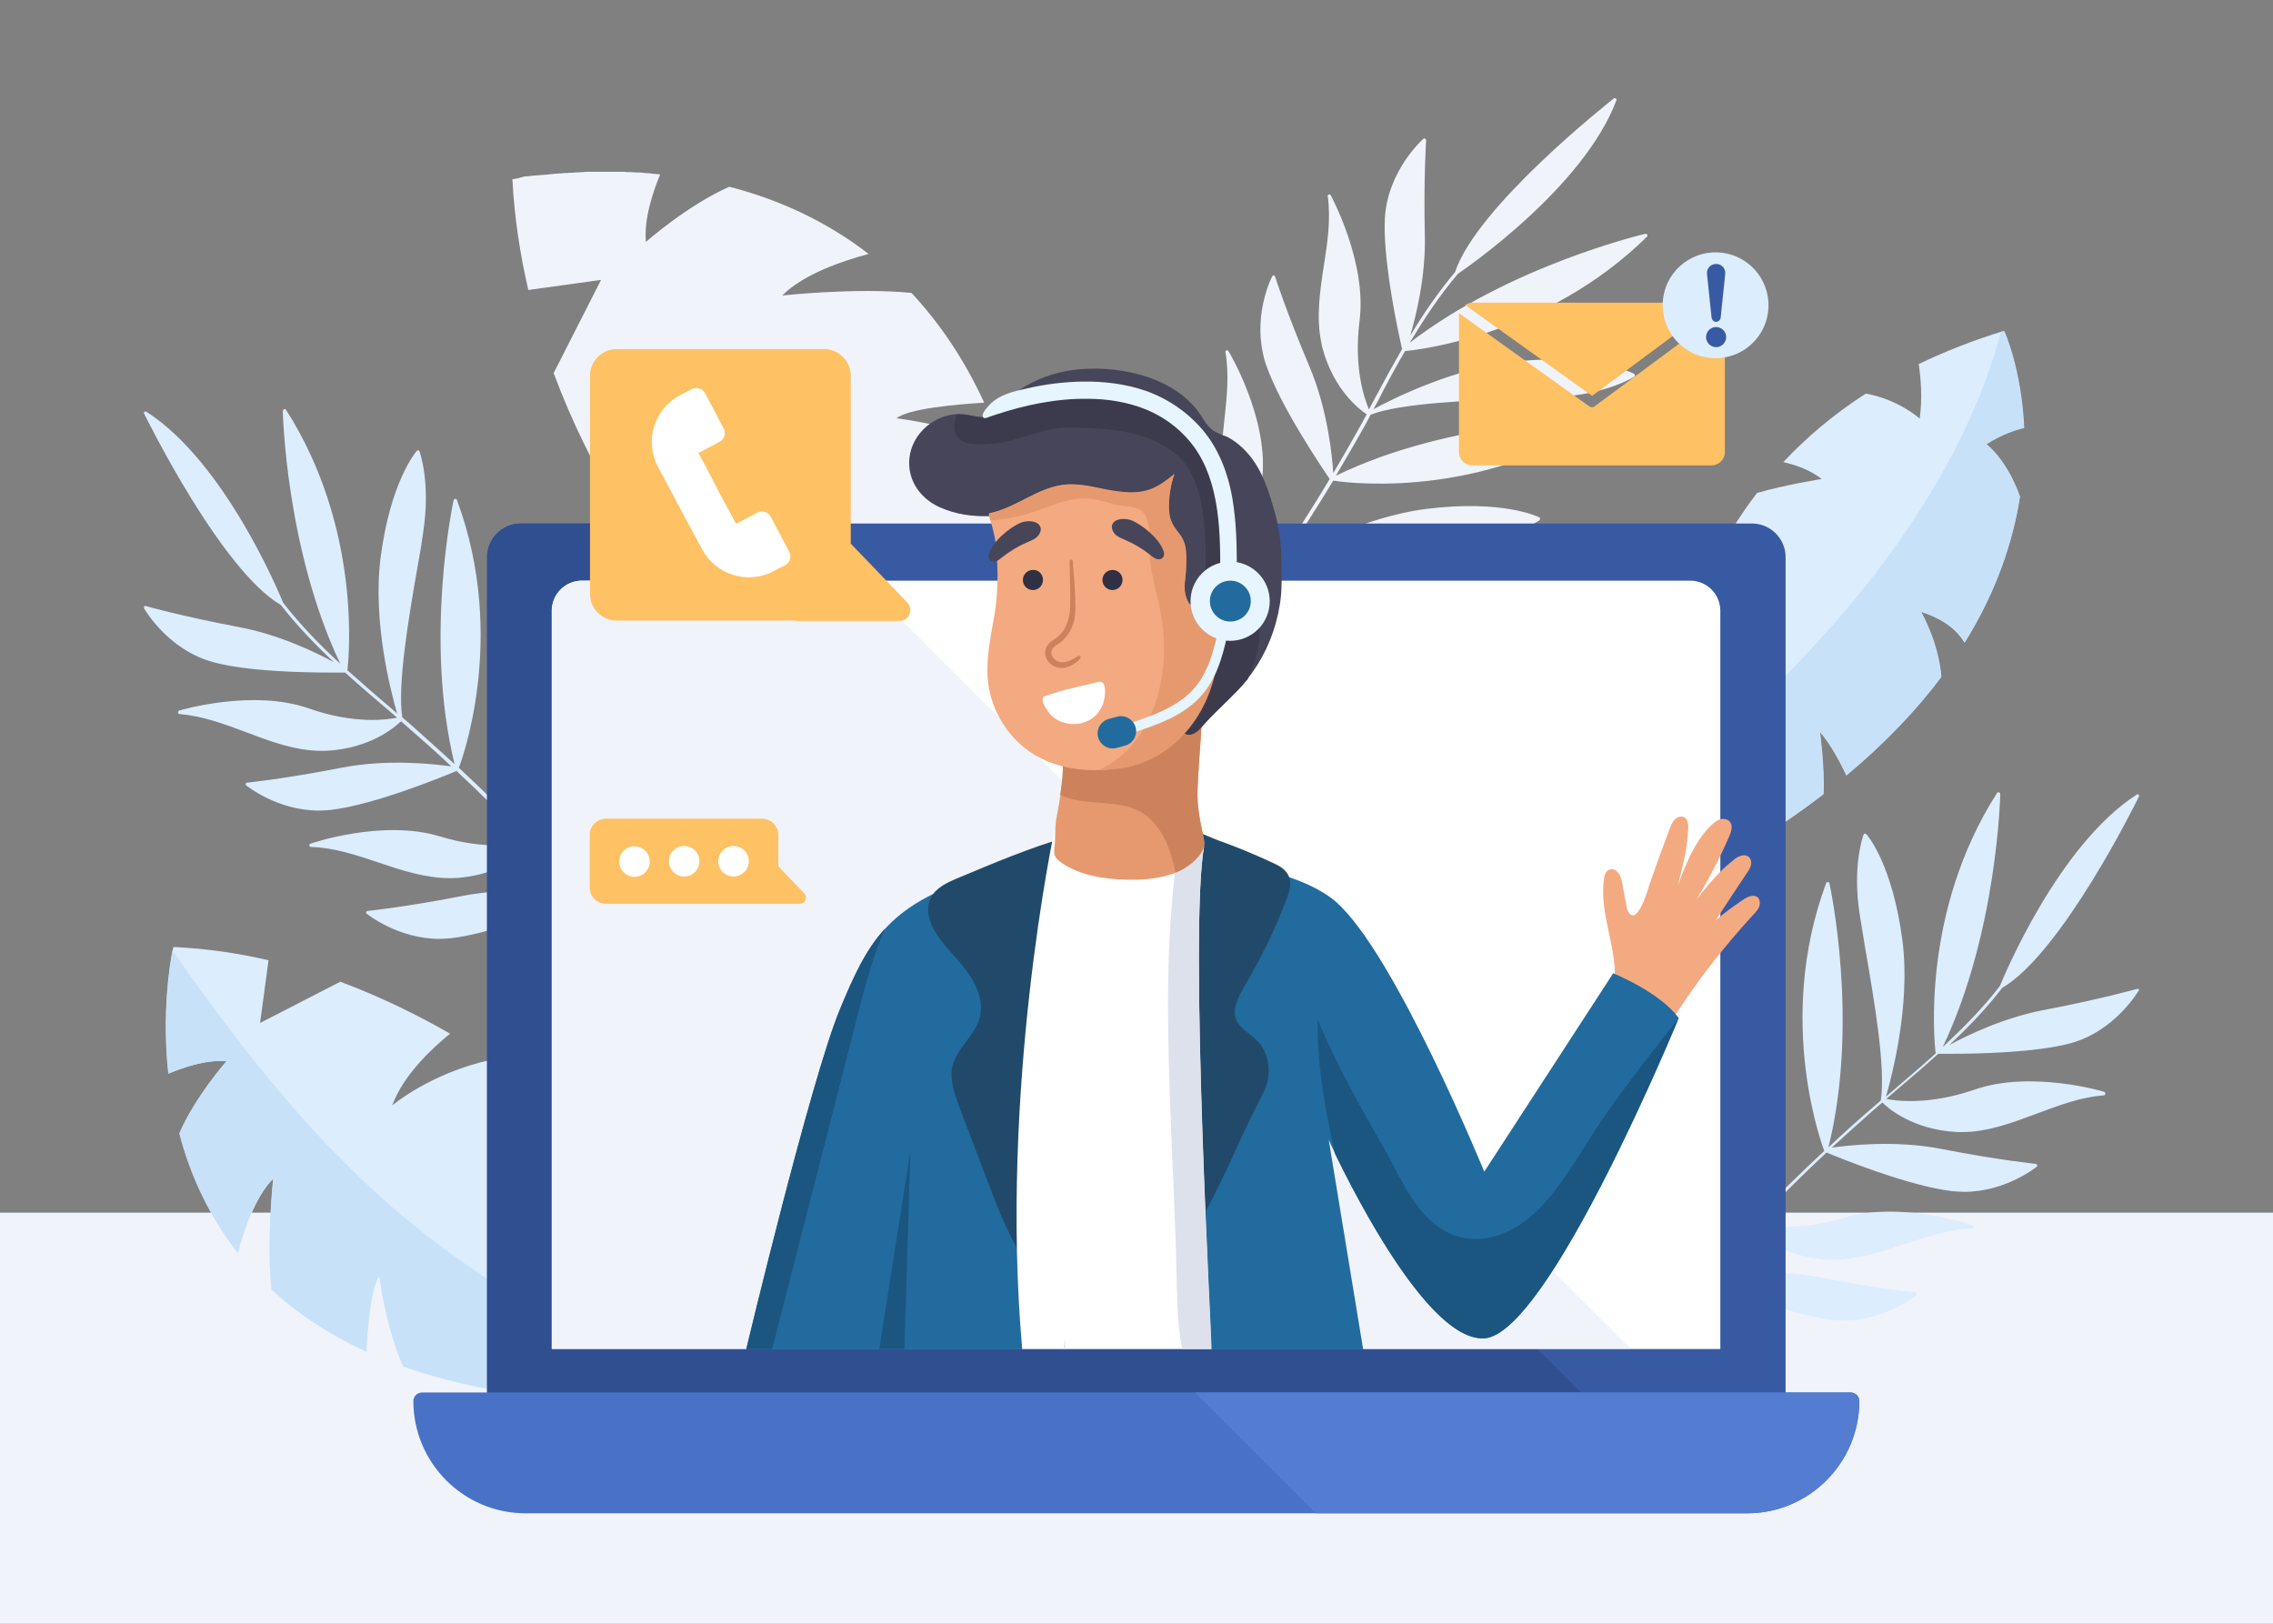
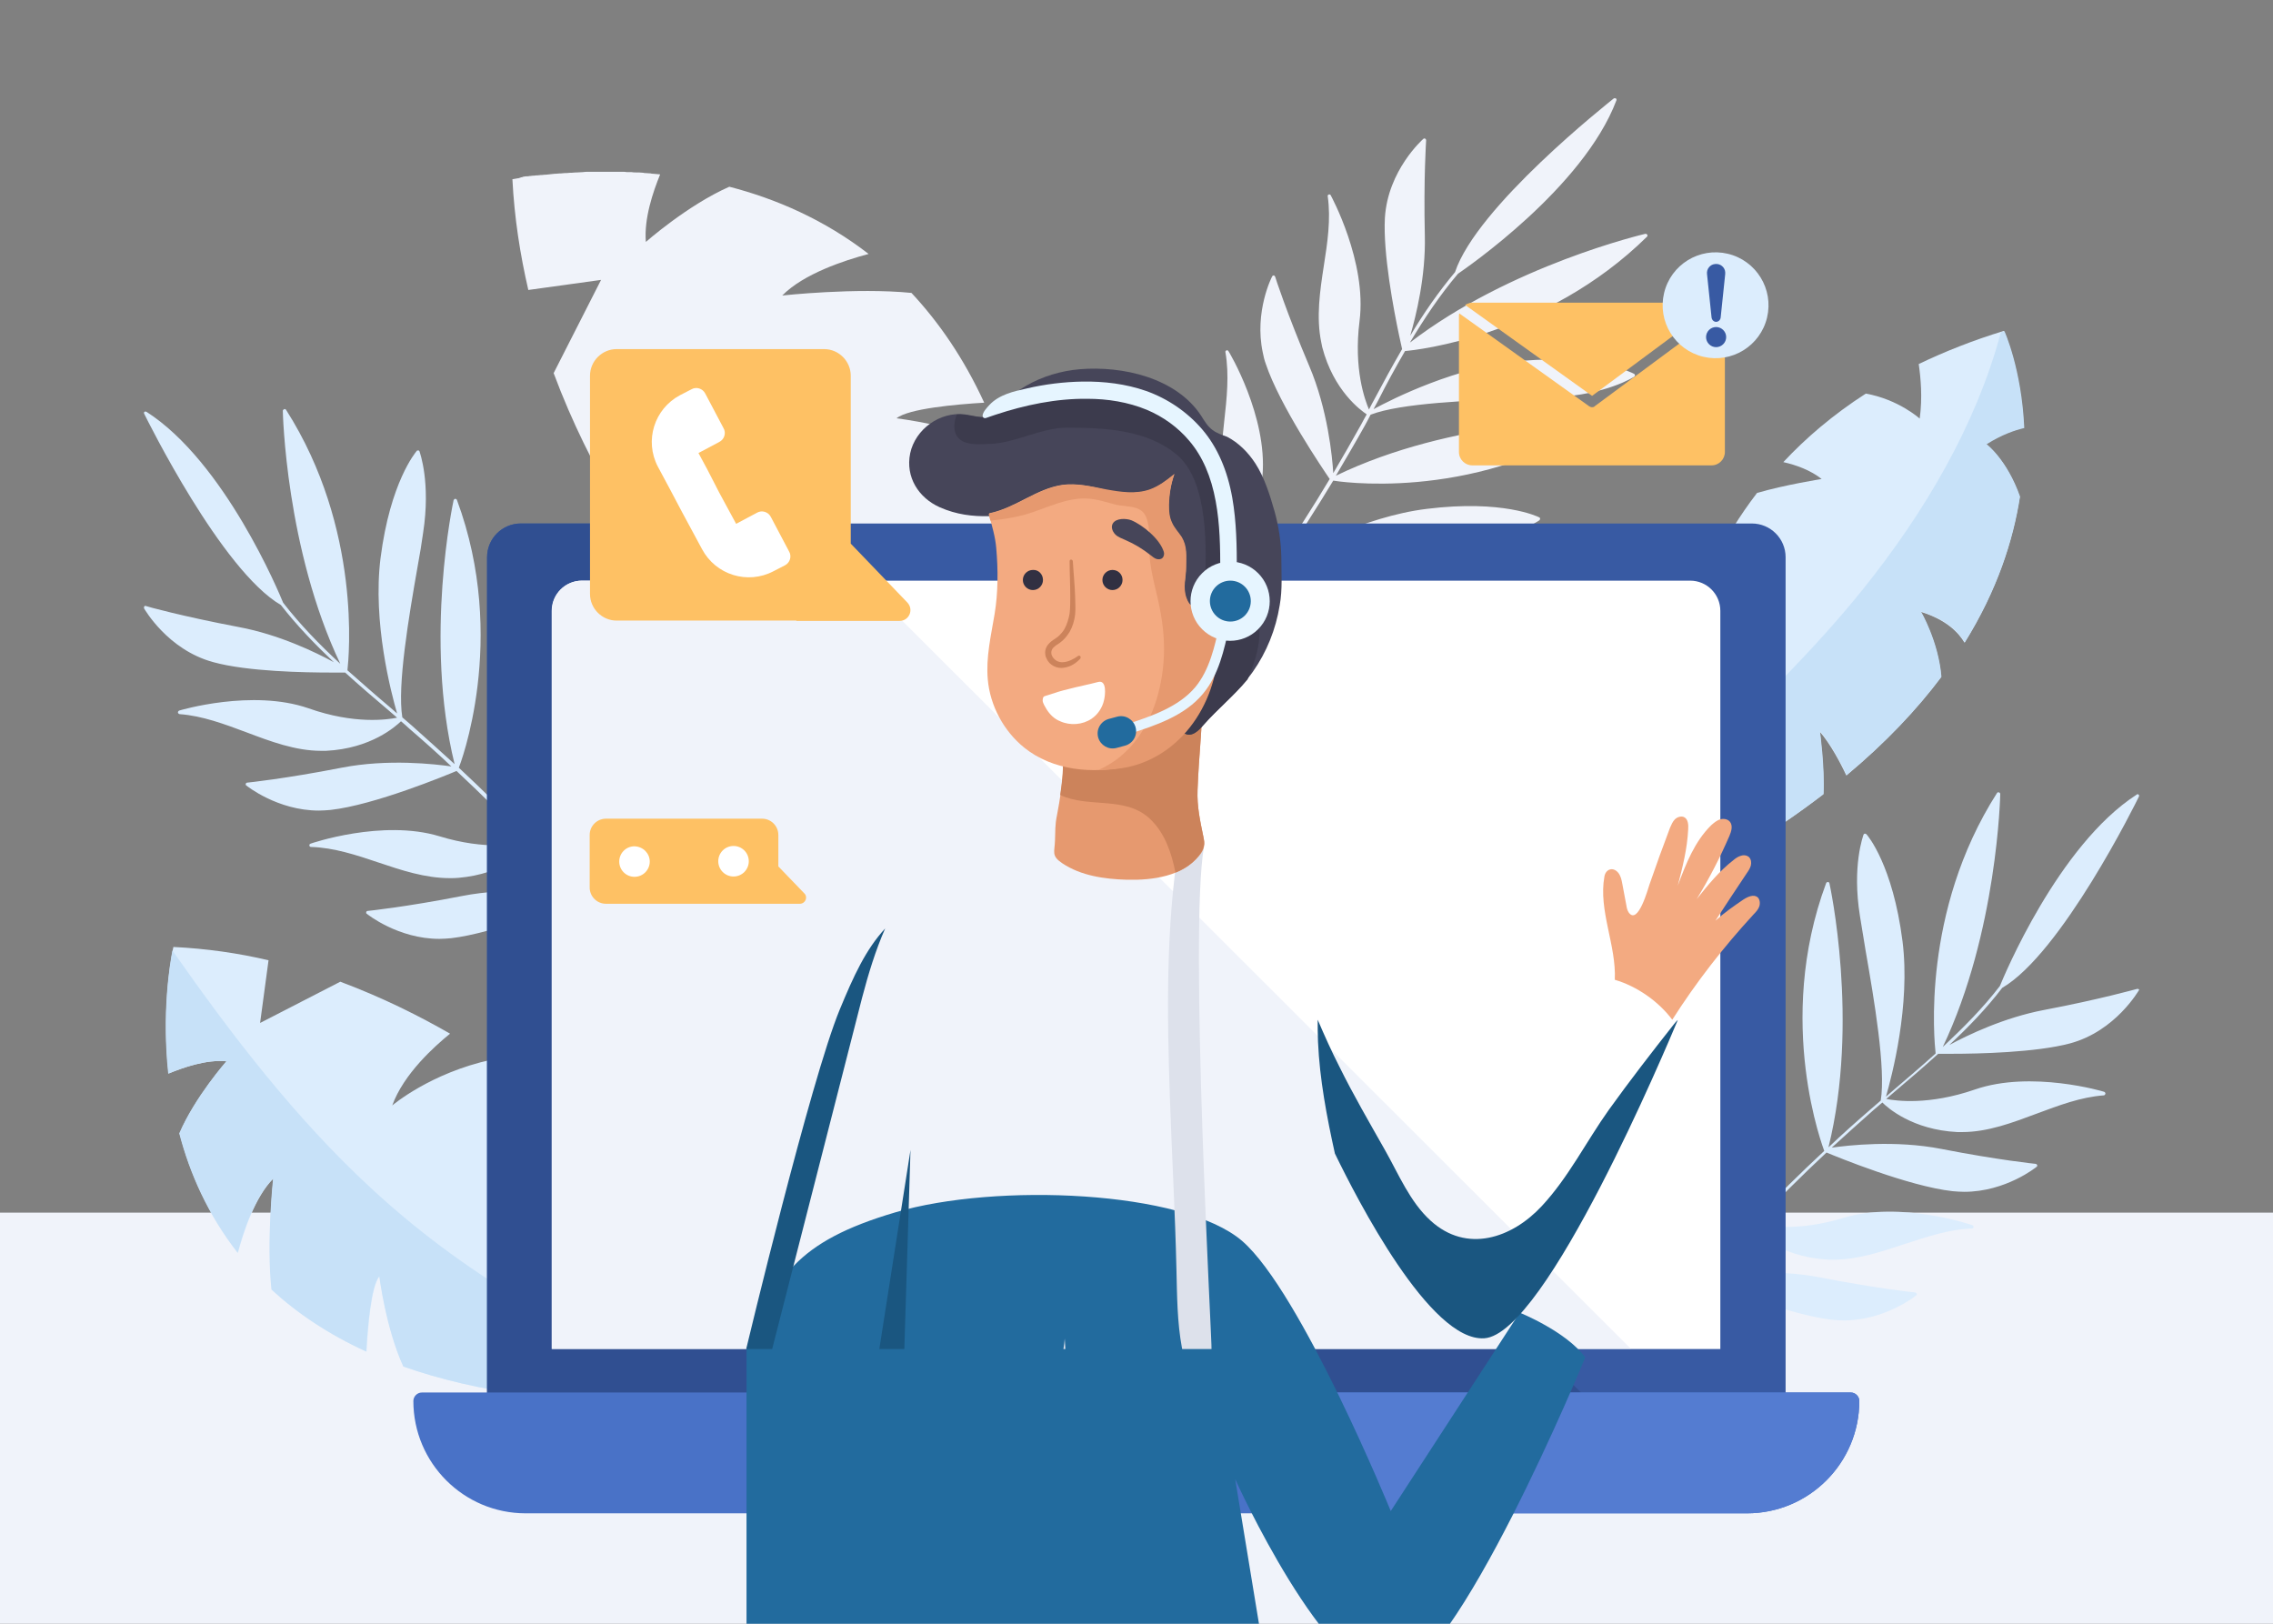
<svg xmlns="http://www.w3.org/2000/svg" version="1.1" x="0px" y="0px" viewBox="0 0 700 500" style="enable-background:new 0 0 700 500;" xml:space="preserve">
  <rect x="0" y="0" width="700" height="500" fill="#808080" stroke="none" />
  <style type="text/css">
	.st0{fill:#F0F3FA;}
	.st1{fill:#DCEDFD;}
	.st2{fill:#C7E1F8;}
	.st3{fill:#385AA3;}
	.st4{fill:#304F91;}
	.st5{fill:#FFFFFF;}
	.st6{fill:#4972C7;}
	.st7{fill:#547CD1;}
	.st8{fill:#FEC164;}
	.st9{fill:#F3AA81;}
	.st10{fill:#226B9E;}
	.st11{fill:#1A5680;}
	.st12{fill:#214A6A;}
	.st13{fill:#DDE1EB;}
	.st14{fill:#E6996F;}
	.st15{fill:#CC835B;}
	.st16{fill:#464559;}
	.st17{fill:#3C3B4D;}
	.st18{fill:#313042;}
	.st19{fill:#E6F5FF;}
</style>
  <g id="BACKGROUND">
    <rect y="373.4" class="st0" width="700" height="126.6" />
  </g>
  <g id="OBJECTS">
    <g>
      <g>
        <path class="st1" d="M178.5,275.7C178.5,275.7,178.5,275.6,178.5,275.7c0-0.1,0-0.1,0-0.1c0.2-0.4,15.4-39.5-0.6-82.5     c-0.1-0.2-0.3-0.3-0.5-0.3c-0.2,0-0.4,0.2-0.5,0.4c-0.1,0.4-9.1,42,0.1,80.4c-2-3.1-4.5-5.9-7.1-8.7c-1.8-1.9-3.6-3.8-5.4-5.7     c0,0,0,0,0-0.1c-2.1-9.7,0.8-31.1,2.8-46.8c0.5-3.8,1-7.4,1.3-10.4c1.8-15.6-1.9-24.7-2.1-25.1c-0.1-0.2-0.2-0.3-0.4-0.3     c-0.2,0-0.4,0-0.5,0.2c-0.3,0.4-7.7,9.8-9.8,33.3c-1.7,19.7,4.7,41,6.9,47.5c-6.9-7.2-14.1-14.3-21.4-21.1c0,0,0,0,0,0     c0.2-0.4,15.4-39.5-0.6-82.5c-0.1-0.2-0.3-0.3-0.5-0.3c-0.2,0-0.4,0.2-0.5,0.4c-0.1,0.4-9.2,42.6,0.3,81.3     c-4.4-4-8.8-8-13.2-11.9c-1-0.8-1.9-1.7-2.9-2.5c-1.6-9.8,2-31,4.7-46.4c0.7-3.8,1.3-7.4,1.7-10.4c2.4-15.5-1-24.7-1.1-25.1     c-0.1-0.2-0.2-0.3-0.4-0.3c-0.2,0-0.4,0-0.5,0.2c-0.3,0.4-8.1,9.5-11.1,32.9c-2.5,19.8,3.3,41.7,5.1,47.9c-0.8-0.7-1.5-1.3-2.3-2     c-4.4-3.7-8.7-7.5-13-11.3c0.4-3.7,4.5-43.5-18.9-80.2c-0.1-0.2-0.4-0.3-0.6-0.2c-0.2,0.1-0.4,0.3-0.4,0.5     c0,0.4,0.9,42.6,17.7,77.9c-6.4-5.9-12.4-12.1-17.6-18.8c-1.1-2.7-17.9-43.3-42.1-58.8c-0.2-0.1-0.5-0.1-0.6,0     c-0.2,0.2-0.2,0.4-0.1,0.6c1,2,23.8,48.2,42.1,58.9c4.9,6.3,10.5,12.1,16.3,17.6c-5.7-3.1-16.9-8.5-29.2-10.8     c-17.4-3.3-28.6-6.4-28.7-6.5c-0.2-0.1-0.4,0-0.5,0.2c-0.1,0.2-0.1,0.4,0,0.6c0.1,0.1,7.2,12.7,21.3,16.5     c10.5,2.9,28.2,3.2,36.4,3.2c2.2,0,3.7,0,4.2,0c4.3,3.9,8.7,7.7,13.1,11.4c1,0.8,1.9,1.7,2.9,2.5c-3,0.6-13.2,2.1-27.3-2.9     c-17.3-6-39.5,0.6-39.8,0.7c-0.2,0.1-0.4,0.3-0.4,0.6c0,0.2,0.2,0.4,0.5,0.5c7,0.5,13.9,3.1,20.6,5.6c7.4,2.8,15.1,5.7,23,5.7     c0.5,0,1,0,1.5,0c13.9-0.7,21.4-7.5,23.1-9.1c0.9,0.8,1.8,1.5,2.6,2.3c4.4,3.8,8.7,7.6,12.9,11.6c-5-0.7-19.5-2.4-33.8,0.4     c-17.4,3.4-29,4.6-29.1,4.6c-0.2,0-0.4,0.2-0.4,0.4c-0.1,0.2,0,0.4,0.2,0.5c0.1,0.1,9.6,7.7,22.3,7.7c1.2,0,2.3-0.1,3.6-0.2     c13.5-1.5,35.7-10.7,38.8-12c7.6,7.1,15,14.4,22.1,21.9c-3,0.7-13.1,2.6-27.4-1.8c-17.5-5.3-39.5,2.2-39.7,2.3     c-0.2,0.1-0.4,0.3-0.3,0.6c0,0.2,0.2,0.4,0.5,0.4c7,0.2,14,2.5,20.8,4.8c7.1,2.4,14.4,4.8,21.9,4.8c0.9,0,1.9,0,2.8-0.1     c13.4-1.2,20.7-7.9,22.5-9.8c1.8,1.8,3.5,3.7,5.2,5.6c2.8,3,5.5,6.1,7.6,9.5c-4.4-0.7-19.5-2.6-34.3,0.3     c-17.4,3.4-29,4.6-29.1,4.6c-0.2,0-0.4,0.2-0.4,0.4c-0.1,0.2,0,0.4,0.2,0.5c0.1,0.1,9.6,7.7,22.3,7.7c1.2,0,2.3-0.1,3.6-0.2     c13.2-1.5,34.8-10.3,38.6-11.9c1.3,2.5,2.3,5.1,2.6,7.9c0,0.3,0.3,0.5,0.5,0.5c0,0,0,0,0.1,0c0.3,0,0.5-0.3,0.5-0.6     c-0.3-3-1.4-5.7-2.8-8.3C178.5,275.8,178.5,275.7,178.5,275.7z" />
        <path class="st0" d="M432.7,108.1c3.7-0.3,43.5-4.7,74.5-35.2c0.2-0.2,0.2-0.4,0.1-0.6c-0.1-0.2-0.3-0.3-0.6-0.3     c-0.4,0.1-41.5,9.7-72.5,33.5c4.4-7.4,9.2-14.6,14.8-21.2c2.3-1.6,38.6-26.4,48.8-53.4c0.1-0.2,0-0.5-0.2-0.6     c-0.2-0.1-0.4-0.1-0.6,0c-1.7,1.4-42.2,33.3-48.9,53.5c-5.1,6.1-9.7,12.7-13.8,19.6c1.8-6.2,4.8-18.3,4.5-30.8     c-0.4-17.7,0.4-29.3,0.4-29.4c0-0.2-0.1-0.4-0.3-0.5c-0.2-0.1-0.4-0.1-0.6,0.1c-0.1,0.1-10.9,9.6-11.8,24.3     c-0.6,10.9,2.7,28.3,4.4,36.3c0.5,2.2,0.8,3.7,0.9,4.1c-2.9,5-5.7,10.1-8.4,15.2c-0.6,1.1-1.2,2.2-1.8,3.4     c-1.2-2.8-4.8-12.4-2.9-27.3c2.3-18.2-8.8-38.5-8.9-38.7c-0.1-0.2-0.4-0.3-0.6-0.2c-0.2,0.1-0.4,0.3-0.3,0.6     c1,7-0.1,14.3-1.2,21.3c-1.2,7.8-2.4,15.9-0.8,23.6c0.1,0.5,0.2,1,0.3,1.5c3.5,13.4,11.8,19.4,13.7,20.7c-0.6,1-1.1,2-1.7,3.1     c-2.8,5-5.7,10.1-8.6,15c-0.3-5-1.7-19.6-7.4-33c-6.9-16.3-10.5-27.4-10.5-27.5c-0.1-0.2-0.2-0.3-0.4-0.4c-0.2,0-0.4,0.1-0.5,0.3     c-0.1,0.1-5.6,10.9-2.9,23.5c0.2,1.1,0.5,2.3,0.9,3.4c4.3,12.9,17.8,32.7,19.7,35.5c-5.3,8.9-10.9,17.6-16.8,26.2     c-1.3-2.8-5.2-12.2-3.9-27.2c1.6-18.2-10.3-38.2-10.5-38.4c-0.1-0.2-0.4-0.3-0.6-0.2c-0.2,0.1-0.4,0.3-0.3,0.6     c1.2,6.9,0.4,14.3-0.4,21.4c-0.8,7.4-1.7,15.1-0.1,22.4c0.2,0.9,0.4,1.8,0.7,2.7c3.9,12.8,12,18.6,14.3,20     c-1.4,2.1-2.9,4.2-4.4,6.2c-2.3,3.3-4.8,6.6-7.7,9.4c-0.3-4.5-1.5-19.6-7.4-33.5c-6.9-16.3-10.5-27.4-10.5-27.5     c-0.1-0.2-0.2-0.3-0.4-0.4c-0.2,0-0.4,0.1-0.5,0.3c-0.1,0.1-5.6,10.9-2.9,23.5c0.2,1.1,0.5,2.3,0.9,3.4     c4.2,12.6,17.3,31.9,19.6,35.3c-2.1,1.8-4.5,3.3-7.1,4.2c-0.3,0.1-0.4,0.3-0.3,0.6c0,0,0,0,0,0.1c0.1,0.3,0.4,0.4,0.7,0.3     c2.8-1,5.3-2.5,7.6-4.5c0.1,0,0.1,0,0.2,0c0,0,0,0,0.1,0c0,0,0,0,0.1,0c0.4,0.1,41.8,6.9,80.6-17.7c0.2-0.1,0.3-0.4,0.2-0.6     c-0.1-0.2-0.3-0.4-0.5-0.4c-0.4,0-42.9-0.2-78.6,16.8c2.6-2.6,4.9-5.7,7-8.7c1.5-2.1,3-4.3,4.5-6.5c0,0,0,0,0.1,0     c9-4,30.6-5.7,46.3-6.9c3.8-0.3,7.4-0.6,10.5-0.9c15.6-1.5,23.7-7,24.1-7.3c0.1-0.1,0.2-0.3,0.2-0.5c0-0.2-0.1-0.3-0.3-0.4     c-0.4-0.2-11.2-5.5-34.6-2.6c-19.6,2.4-39.1,13.2-45,16.6c5.6-8.3,11-16.7,16.2-25.3c0,0,0,0,0,0c0.4,0.1,41.8,6.9,80.6-17.7     c0.2-0.1,0.3-0.4,0.2-0.6c-0.1-0.2-0.3-0.4-0.5-0.4c-0.4,0-43.6-0.2-79.5,17.2c3-5.1,6-10.2,8.9-15.4c0.6-1.1,1.2-2.2,1.8-3.4     c9.3-3.6,30.7-4.4,46.4-5c3.8-0.1,7.5-0.3,10.5-0.4c15.6-0.8,24-6.1,24.3-6.3c0.2-0.1,0.2-0.3,0.2-0.5c0-0.2-0.1-0.3-0.3-0.4     c-0.4-0.2-11-5.9-34.4-4c-19.9,1.6-40.1,11.8-45.8,14.9c0.5-0.9,1-1.8,1.4-2.6C427,118.2,429.8,113.1,432.7,108.1z" />
        <path class="st1" d="M658.7,304.7c-0.1-0.2-0.3-0.2-0.5-0.2c-0.1,0-11.3,3.2-28.7,6.5c-12.2,2.3-23.5,7.7-29.2,10.8     c5.9-5.5,11.5-11.3,16.3-17.6c18.3-10.7,41.2-57,42.1-58.9c0.1-0.2,0.1-0.5-0.1-0.6c-0.2-0.2-0.4-0.2-0.6,0     c-24.2,15.6-41,56.2-42.1,58.9c-5.2,6.8-11.3,12.9-17.6,18.8c16.8-35.3,17.7-77.5,17.7-77.9c0-0.2-0.1-0.4-0.4-0.5     c-0.2-0.1-0.5,0-0.6,0.2c-23.4,36.6-19.3,76.5-18.9,80.2c-4.3,3.9-8.7,7.6-13,11.3c-0.8,0.7-1.5,1.3-2.3,2     c1.8-6.2,7.6-28.1,5.1-47.9c-3-23.4-10.7-32.5-11.1-32.9c-0.1-0.1-0.3-0.2-0.5-0.2c-0.2,0-0.3,0.2-0.4,0.3     c-0.1,0.4-3.6,9.6-1.1,25.1c0.5,3,1.1,6.6,1.7,10.4c2.7,15.5,6.3,36.6,4.7,46.4c-1,0.8-1.9,1.7-2.9,2.5     c-4.5,3.9-8.9,7.8-13.2,11.9c9.6-38.7,0.4-80.9,0.3-81.3c0-0.2-0.2-0.4-0.5-0.4c-0.2,0-0.4,0.1-0.5,0.3c-16,43-0.7,82.1-0.6,82.5     c0,0,0,0,0,0c-7.3,6.8-14.5,13.9-21.4,21.1c2.2-6.4,8.6-27.8,6.9-47.5c-2.1-23.5-9.5-32.9-9.8-33.3c-0.1-0.1-0.3-0.2-0.5-0.2     c-0.2,0-0.3,0.1-0.4,0.3c-0.2,0.4-3.9,9.5-2.1,25.1c0.4,3,0.8,6.6,1.3,10.4c2.1,15.7,4.9,37.1,2.8,46.8c0,0,0,0.1,0,0.1     c-1.8,1.9-3.6,3.8-5.4,5.7c-2.5,2.7-5.1,5.6-7.1,8.7c9.2-38.4,0.2-80,0.1-80.4c0-0.2-0.2-0.4-0.5-0.4c-0.2,0-0.4,0.1-0.5,0.3     c-16,43-0.7,82.1-0.6,82.5c0,0,0,0,0.1,0.1c0,0,0,0,0,0.1c0,0.1,0,0.1,0,0.2c-1.4,2.6-2.4,5.4-2.8,8.3c0,0.3,0.2,0.5,0.5,0.6     c0,0,0,0,0.1,0c0.3,0,0.5-0.2,0.5-0.5c0.3-2.8,1.3-5.4,2.6-7.9c3.8,1.6,25.4,10.4,38.6,11.9c1.2,0.1,2.4,0.2,3.6,0.2     c12.8,0,22.2-7.6,22.3-7.7c0.2-0.1,0.2-0.3,0.2-0.5c-0.1-0.2-0.2-0.3-0.4-0.4c-0.1,0-11.7-1.2-29.1-4.6     c-14.8-2.9-29.8-1-34.3-0.3c2.1-3.4,4.8-6.5,7.6-9.5c1.7-1.9,3.5-3.7,5.2-5.6c1.9,2,9.1,8.7,22.5,9.8c0.9,0.1,1.9,0.1,2.8,0.1     c7.4,0,14.7-2.4,21.9-4.8c6.8-2.2,13.8-4.6,20.8-4.8c0.2,0,0.5-0.2,0.5-0.4c0-0.2-0.1-0.5-0.3-0.6c-0.2-0.1-22.2-7.6-39.7-2.3     c-14.3,4.4-24.4,2.5-27.4,1.8c7.2-7.5,14.5-14.8,22.1-21.9c3.1,1.3,25.3,10.4,38.8,11.9c1.2,0.1,2.4,0.2,3.6,0.2     c12.8,0,22.2-7.6,22.3-7.7c0.2-0.1,0.2-0.3,0.2-0.5c-0.1-0.2-0.2-0.3-0.4-0.4c-0.1,0-11.7-1.2-29.1-4.6     c-14.3-2.8-28.8-1.1-33.8-0.4c4.3-3.9,8.6-7.8,12.9-11.6c0.9-0.8,1.8-1.5,2.7-2.3c1.6,1.6,9.2,8.4,23.1,9.1c0.5,0,1,0,1.5,0     c7.9,0,15.5-2.9,23-5.7c6.7-2.5,13.6-5.1,20.6-5.6c0.2,0,0.4-0.2,0.5-0.5c0-0.2-0.1-0.5-0.4-0.6c-0.2-0.1-22.5-6.7-39.8-0.7     c-14.2,4.9-24.3,3.5-27.3,2.9c1-0.8,1.9-1.7,2.9-2.5c4.4-3.7,8.8-7.5,13.1-11.4c0.5,0,2,0,4.2,0c8.2,0,25.9-0.4,36.4-3.2     c14.1-3.8,21.2-16.4,21.3-16.5C658.9,305.1,658.9,304.8,658.7,304.7z" />
        <g>
          <g>
            <g>
              <path class="st1" d="M138.6,318.3c-9.2-5.3-20.7-11.1-33.8-16L80.1,315l2.6-19.3c-9.3-2.2-19.1-3.6-29.3-4.1        c0,0-3.9,16.9-1.5,39c4.6-1.9,11.7-4.4,17.9-3.8c0,0-9.7,11-14.5,22.2c3.2,12.3,8.8,25,18,36.8c1.7-6.4,5.2-17.2,10.9-22.9        c0,0-2.1,19.5-0.5,34.2c7.8,7.2,17.4,13.7,29.2,19.1c0.4-7.3,1.4-20,4-23.2c0,0,2,16,7.4,27.8c11.1,3.9,23.9,7,38.5,8.8v-94.9        c0,0-4.1-3.5-11.4-8.4c-18.9,4.1-30.6,14.1-30.6,14.1C124.3,330.7,133.8,322.2,138.6,318.3z" />
            </g>
          </g>
          <g>
            <g>
              <path class="st2" d="M159.3,399.6c-16.1-9.7-31.2-20.9-45-33.7c-23.5-21.7-42.9-47.1-61.2-73.2c-0.8,4.1-3.3,19.1-1.3,37.9        c4.6-1.9,11.7-4.4,17.9-3.8c0,0-9.7,11-14.5,22.2c3.2,12.3,8.8,25,18,36.8c1.7-6.4,5.2-17.2,10.9-22.9c0,0-2.1,19.5-0.5,34.2        c7.8,7.2,17.4,13.7,29.2,19.1c0.4-7.3,1.4-20,4-23.2c0,0,2,16,7.4,27.8c11.1,3.9,23.9,7,38.5,8.8v-28.1        C161.5,400.9,160.4,400.2,159.3,399.6z" />
            </g>
          </g>
        </g>
        <path class="st0" d="M319,182c-2.2-17-5.8-31.9-10.5-44.8c-13.8-6.1-32.4-8.4-32.4-8.4c3.7-3,18.5-4.3,27-4.8     c-6.3-13.7-14-24.8-22.4-33.8c-17.1-1.7-39.8,0.8-39.8,0.8c6.6-6.7,19.1-10.8,26.6-12.8c-13.7-10.6-28.6-17-42.9-20.7     c-12.9,5.7-25.7,17-25.7,17c-0.6-7.2,2.2-15.4,4.4-20.8c-0.7-0.1-1.5-0.1-2.2-0.2c-0.2,0-0.5,0-0.7-0.1c-0.5,0-1-0.1-1.5-0.1     c-0.3,0-0.5,0-0.8-0.1c-0.5,0-0.9-0.1-1.4-0.1c-0.3,0-0.5,0-0.8,0c-0.5,0-0.9,0-1.4-0.1c-0.2,0-0.5,0-0.7,0c-0.5,0-1.1,0-1.6-0.1     c-0.2,0-0.3,0-0.5,0c-0.7,0-1.4,0-2.1,0c-0.1,0-0.2,0-0.3,0c-0.6,0-1.1,0-1.7,0c-0.2,0-0.4,0-0.6,0c-0.5,0-0.9,0-1.4,0     c-0.2,0-0.4,0-0.6,0c-0.4,0-0.9,0-1.3,0c-0.2,0-0.4,0-0.6,0c-0.5,0-0.9,0-1.4,0c-0.2,0-0.3,0-0.5,0c-0.6,0-1.2,0-1.7,0.1     c0,0,0,0,0,0c-0.6,0-1.2,0.1-1.8,0.1c-0.1,0-0.2,0-0.3,0c-0.5,0-0.9,0.1-1.4,0.1c-0.1,0-0.3,0-0.4,0c-0.4,0-0.8,0.1-1.2,0.1     c-0.2,0-0.3,0-0.5,0c-0.4,0-0.8,0.1-1.1,0.1c-0.1,0-0.3,0-0.4,0c-0.4,0-0.8,0.1-1.2,0.1c-0.1,0-0.2,0-0.3,0     c-1,0.1-1.9,0.2-2.8,0.3c-0.1,0-0.2,0-0.3,0c-0.3,0-0.7,0.1-1,0.1c-0.1,0-0.2,0-0.3,0c-0.3,0-0.6,0.1-0.9,0.1c-0.1,0-0.2,0-0.4,0     c-0.3,0-0.5,0.1-0.8,0.1c-0.1,0-0.2,0-0.3,0c-0.3,0-0.6,0.1-0.8,0.1c-0.1,0-0.1,0-0.2,0c-0.3,0.1-0.6,0.1-0.9,0.1     c-0.1,0-0.2,0-0.3,0c-0.2,0-0.4,0.1-0.6,0.1c-0.1,0-0.2,0-0.3,0.1c-0.1,0-0.3,0.1-0.4,0.1c-0.1,0-0.2,0-0.3,0.1     c-0.1,0-0.2,0-0.3,0.1c-0.1,0-0.2,0-0.3,0.1c-0.1,0-0.1,0-0.2,0c-1.1,0.2-1.7,0.3-1.7,0.3c0.6,11.9,2.4,23.3,4.9,34.1l22.4-3.1     l-14.6,28.7c5.7,15.3,12.5,28.6,18.8,39.3c4.5-5.6,14.3-16.6,25.5-21c0,0-11.5,13.6-16.2,35.6c5.8,8.5,9.9,13.2,9.9,13.2     l77.7-0.4l0,0L319,182z" />
        <g>
          <g>
            <path class="st1" d="M590.9,112.1c0.6,4.2,1.2,10.3,0.3,16.8c0,0-6.5-5.9-16.6-7.7c-10.1,6.5-18.5,13.7-25.4,21.1       c4,0.9,8.4,2.5,11.8,5.2c0,0-11.4,1.8-19.9,4.3c-21.8,28.4-24.4,56.3-24.4,56.3l20.4,53.2c9-5.5,17.1-11.1,24.4-16.7       c0.4-8.2-1.1-19.3-1.1-19.3c3.2,3.6,6.5,9.8,8.2,13.5c12.1-10.1,21.7-20.3,29.2-30.3c-0.9-10.9-6.3-20.1-6.3-20.1       c7.8,2.4,11.6,6.3,13.5,9.5c10-16.1,14.9-31.4,17-44.9c-4.1-11.6-10.4-16.3-10.4-16.3c4.6-2.9,8.6-4.3,11.6-5       c-0.8-18.2-6.1-29.8-6.1-29.8C607.6,104.8,598.8,108.3,590.9,112.1z" />
          </g>
          <g>
            <path class="st2" d="M611.8,136.8c4.6-2.9,8.6-4.3,11.6-5c-0.8-18.2-6.1-29.8-6.1-29.8c-0.4,0.1-0.7,0.2-1.1,0.3       c-7.7,28.9-23.8,55.8-42.2,78.8c-14.6,18.2-31.3,34.5-48,50.8l11.2,29.3c9-5.5,17.1-11.1,24.4-16.7c0.4-8.2-1.1-19.3-1.1-19.3       c3.2,3.6,6.5,9.8,8.2,13.5c12.1-10.1,21.7-20.3,29.2-30.3c-0.9-10.9-6.3-20.1-6.3-20.1c7.8,2.4,11.6,6.3,13.5,9.5       c10-16.1,14.9-31.4,17-44.9C618.1,141.5,611.8,136.8,611.8,136.8z" />
          </g>
        </g>
      </g>
      <g>
        <path class="st3" d="M549.9,430.9H150V171.6c0-5.7,4.6-10.4,10.4-10.4h379.1c5.7,0,10.4,4.6,10.4,10.4V430.9z" />
        <path class="st4" d="M219.4,161.2h-59c-5.7,0-10.4,4.6-10.4,10.4v259.3h339L219.4,161.2z" />
        <path class="st5" d="M529.9,415.4h-360V188.1c0-5.2,4.2-9.3,9.3-9.3h341.3c5.2,0,9.3,4.2,9.3,9.3V415.4z" />
        <path class="st0" d="M265.5,178.8h-86.2c-5.2,0-9.3,4.2-9.3,9.3v227.2h332.2L265.5,178.8z" />
        <path class="st6" d="M538,466H161.9c-19.1,0-34.6-15.5-34.6-34.6l0,0c0-1.4,1.2-2.6,2.6-2.6H570c1.4,0,2.6,1.2,2.6,2.6l0,0     C572.6,450.5,557.1,466,538,466z" />
        <path class="st7" d="M570,428.8H368l37.2,37.2H538c19.1,0,34.6-15.5,34.6-34.6C572.6,430,571.4,428.8,570,428.8z" />
      </g>
      <g>
        <path class="st8" d="M247.7,275.1l-8-8.3v-9.7c0-2.7-2.2-5-5-5h-48.1c-2.7,0-5,2.2-5,5v16.2c0,2.7,2.2,5,5,5h42h6.1h11.6     C248,278.3,248.9,276.3,247.7,275.1z" />
        <g>
          <path class="st5" d="M200.1,265.3c0,2.6-2.1,4.7-4.7,4.7c-2.6,0-4.7-2.1-4.7-4.7s2.1-4.7,4.7-4.7      C198.1,260.7,200.1,262.8,200.1,265.3z" />
-           <path class="st5" d="M215.4,265.2c0,2.6-2.1,4.7-4.7,4.7c-2.6,0-4.7-2.1-4.7-4.7c0-2.6,2.1-4.7,4.7-4.7      C213.3,260.5,215.4,262.6,215.4,265.2z" />
          <path class="st5" d="M230.6,265.2c0,2.6-2.1,4.7-4.7,4.7s-4.7-2.1-4.7-4.7c0-2.6,2.1-4.7,4.7-4.7S230.6,262.6,230.6,265.2z" />
        </g>
      </g>
      <g>
        <g>
          <path class="st8" d="M490.3,125.4c-0.3,0-0.6-0.1-0.9-0.3l-40-28.6c-0.1,0.3-0.1,0.6-0.1,0.9v41.8c0,2.3,1.9,4.1,4.1,4.1h73.7      c2.3,0,4.1-1.9,4.1-4.1V97.4c0-0.6-0.1-1.2-0.4-1.7l-39.7,29.4C491,125.3,490.6,125.4,490.3,125.4z" />
          <path class="st8" d="M528.6,93.5c-0.4-0.2-0.9-0.3-1.4-0.3h-73.7c-0.8,0-1.6,0.3-2.3,0.7l39.1,28L528.6,93.5z" />
        </g>
        <g>
          <ellipse transform="matrix(0.231 -0.973 0.973 0.231 314.692 586.497)" class="st1" cx="528.5" cy="94.1" rx="16.3" ry="16.3" />
          <g>
            <path class="st3" d="M531.6,103.8c0,1.7-1.4,3.1-3.1,3.1c-1.7,0-3.1-1.4-3.1-3.1c0-1.7,1.4-3.1,3.1-3.1       C530.2,100.7,531.6,102.1,531.6,103.8z" />
            <path class="st3" d="M527.1,97.8l-1.4-13.4c-0.2-1.6,1-3,2.5-3.1c1.6-0.2,3,1,3.1,2.5c0,0.2,0,0.4,0,0.6l-1.4,13.4       c-0.1,0.8-0.8,1.4-1.6,1.3C527.7,99,527.2,98.5,527.1,97.8z" />
          </g>
        </g>
      </g>
      <g>
        <path class="st8" d="M279.4,185.5L262,167.4v-51.7c0-4.5-3.7-8.2-8.2-8.2h-63.9c-4.5,0-8.2,3.7-8.2,8.2v67.2     c0,4.5,3.7,8.2,8.2,8.2h55.4l-0.1,0.1H277C280,191.2,281.5,187.7,279.4,185.5z" />
        <path class="st5" d="M217.8,144.5l-2.7-5l6.4-3.4c1.6-0.8,2.2-2.8,1.3-4.3l-5.6-10.6c-0.8-1.6-2.8-2.2-4.3-1.3l-3.5,1.8     c-7.9,4.2-11,14-6.8,22l3.7,6.9l3.7,7l6.2,11.5c4.2,7.9,14,11,22,6.8l3.5-1.8c1.6-0.8,2.2-2.8,1.3-4.3l-5.6-10.6     c-0.8-1.6-2.8-2.2-4.3-1.3l-6.4,3.4l-5.2-9.6L217.8,144.5z" />
      </g>
      <g>
        <path class="st9" d="M515,314c7.4-11.6,15.8-22.4,25.1-32.5c0.7-0.7,1.4-1.5,1.7-2.4c0.3-0.9,0.2-2.1-0.5-2.8     c-1.2-1-3-0.2-4.4,0.7c-3.1,2.1-5.8,4-8.6,6.5c3.2-4.9,6.4-9.8,9.7-14.7c0.5-0.7,1-1.5,1.2-2.3c0.2-0.9,0.1-1.8-0.5-2.5     c-0.6-0.6-1.6-0.8-2.5-0.5c-0.8,0.2-1.6,0.7-2.3,1.3c-4.4,3.4-7.9,7.7-11.4,12.1c3.8-6.2,7.2-12.8,10.1-19.5     c0.6-1.4,1.1-3.1,0.2-4.3c-0.7-0.9-2-1.1-3-0.8c-1.1,0.3-2,1.1-2.8,1.8c-5.1,5-7.8,11.9-10.3,18.6c1.5-5.8,2.9-11.3,3.2-17.3     c0.1-1.4,0-3.2-1.3-3.8c-0.9-0.4-2.1,0-2.8,0.7c-0.7,0.7-1.1,1.7-1.5,2.6c-2.2,5.8-4.3,11.6-6.3,17.4c-0.4,1.1-3.5,12.7-6.4,8.7     c-0.4-0.6-0.6-1.3-0.7-2c-0.4-2.3-0.9-4.6-1.3-6.9c-0.2-1.2-0.5-2.4-1.2-3.3c-1.6-2-3.9-1.2-4.3,1.1c-1.9,10.5,3.7,21.1,3.2,31.8     C504.1,303.7,510.7,308.3,515,314z" />
-         <path class="st10" d="M229.9,415.4c0,0,19.8-82.7,28.8-104.5c9-21.8,15-33,45.9-42.1c30.9-9.1,88.5-6.8,106.7,8.8     c18.2,15.7,45.8,83.2,45.8,83.2l39.7-61.1c0,0,14.4,5.8,20.2,13.8c0,0-40,97.3-59.8,98.6c-19.8,1.3-48-61.1-48-61.1l10.6,64.5     H229.9z" />
+         <path class="st10" d="M229.9,415.4c9-21.8,15-33,45.9-42.1c30.9-9.1,88.5-6.8,106.7,8.8     c18.2,15.7,45.8,83.2,45.8,83.2l39.7-61.1c0,0,14.4,5.8,20.2,13.8c0,0-40,97.3-59.8,98.6c-19.8,1.3-48-61.1-48-61.1l10.6,64.5     H229.9z" />
        <path class="st11" d="M265.5,307.2c1.9-7.2,4.1-14.5,7.1-21.3c-6,6.5-9.7,14.6-14,25c-9,21.8-28.8,104.5-28.8,104.5h8     C237.9,415.2,263.1,316.4,265.5,307.2z" />
        <path class="st11" d="M515.5,315.4c-6.8,8.6-13.6,17.4-20,26.3c-7,9.8-12.4,20.8-20.7,29.7c-9.2,9.9-23.1,14.6-34.2,4.5     c-6.4-5.8-9.9-14.4-14.1-21.8c-4.8-8.5-9.7-16.9-14-25.6c-2.4-4.7-4.6-9.6-6.7-14.5c0,2.3,0,4.5,0.1,6.8     c0.5,11.5,2.7,23.1,5.2,34.4c6.8,14,29.3,58,46,56.9c19-1.2,56.4-90.4,59.6-98C516.3,314.4,515.9,314.9,515.5,315.4z" />
-         <path class="st12" d="M392,265.7c-5.4-2.5-10.9-4.8-16.5-6.8c-4.3-1.6-8.4-3.9-13-4.4c-11.1-1.2-22.6,0-33.4,3.1     c-11.9,3.4-22.9,8.1-34.4,12.9c-3.1,1.3-6.5,2.9-8,5.9c-2.2,4.2,0.1,9.3,3,13.1c2.9,3.7,6.3,6.9,8.9,10.8     c2.6,3.9,4.3,8.7,3.1,13.2c-1.5,5.5-7.1,9.3-8.4,14.9c-0.9,4.1,0.6,8.2,2,12.1c3,7.9,6,15.8,9,23.7c5.3,13.9,11.2,28.6,23.3,37.2     c5.2,3.7,12,6.1,18.1,4.2c5.3-1.7,9.1-6.3,12.3-10.8c9.1-12.8,16.3-26.8,22.7-41c2.7-6.1,5.7-12,8.6-17.8     c2.5-5.1,1.7-12.1-2.6-16c-2-1.9-4.8-3.3-5.9-5.8c-1.5-3.5,0.6-7.3,2.5-10.6c5.1-8.6,9.5-17.6,13-27c0.8-2.1,1.5-4.4,0.7-6.5     C396.2,267.8,394,266.6,392,265.7z" />
-         <path class="st5" d="M324.7,255.8c0,0-17,79.4-9.9,159.6c0,0,57.9,0,58.2,0s-6.9-128.1-2.2-154.7L324.7,255.8z" />
        <path class="st13" d="M327.5,415.4h0.6c-0.1-1.1-0.1-2.1-0.2-3.2C327.8,413.2,327.7,414.3,327.5,415.4z" />
        <path class="st13" d="M370.8,260.6l-7.7-0.8c-4.1,25.9-3.7,52.5-2.8,78.7c0.6,17.5,1.6,34.9,2,52.4c0.2,8.1,0.2,16.1,1.7,24.2     c0,0.1,0,0.2,0.1,0.3h9C373.4,415.4,366.1,287.2,370.8,260.6z" />
        <g>
          <path class="st14" d="M368.5,218.5c0.3-0.2,0.5-0.4,0.8-0.5c1,2.9,0.7,6,0.5,9.1c-0.4,5.4-0.8,10.8-1,16.2      c-0.2,5,0.8,9.5,1.8,14.4c0.2,1,0.4,1.9,0.2,2.9c-0.2,1.1-0.8,2.1-1.5,2.9c-5.1,6.3-14.2,7.6-22.3,7.4      c-6.8-0.2-14.1-1.2-19.9-5.1c-3.4-2.3-2.3-3.4-2.2-7c0.1-2.7,0-4.9,0.6-7.7c0.4-2,3.5-18.5,0.8-18.5c7.5-0.1,14.9-1.5,22.1-3.8      c3.5-1.1,7-2.5,10.3-3.9C362.2,223.4,365.4,220.8,368.5,218.5z" />
          <path class="st15" d="M370.6,257.7c-1-4.9-2-9.4-1.8-14.4c0.2-5.4,0.6-10.8,1-16.2c0.2-3,0.5-6.2-0.5-9.1      c-0.3,0.2-0.5,0.4-0.8,0.5c-3.1,2.2-6.3,4.9-9.8,6.4c-3.3,1.4-6.8,2.8-10.3,3.9c-7.1,2.4-14.6,3.7-22.1,3.8      c1.7,0,1,6.8,0.2,12.2c8.9,4.2,20.3,0.1,27.9,7.6c4.4,4.3,6.4,10.3,7.6,16.3c2.8-1.1,5.3-2.8,7.2-5.2c0.7-0.9,1.3-1.8,1.5-2.9      C371,259.7,370.8,258.7,370.6,257.7z" />
          <path class="st16" d="M386.6,142.7c2.8,4.3,4.5,9.8,5.9,14.7c1.3,4.6,2,9.4,2.1,14.1c0,5,0.4,9.9-0.5,14.9      c-1.2,7.4-4,14.4-8.3,20.5c-4.4,6.2-10.3,10.7-15.3,16.4c-1.3,1.5-3.5,3.9-5.8,2.5c-1.7-1-1.6-3.5-1.2-5.5      c1.7-10.1,1.5-20.5-0.7-30.6c-2.1-9.6-5.2-18.8-6.3-28.7c-0.7-6.1-5.2-3.5-9.2-2.2c-5.2,1.7-10.8,2.9-16.2,1.1      c-1.8-0.6-3.4-1.5-5.2-1.9c-1.9-0.4-3.9-0.3-5.8-0.2c-10.8,0.6-20.3,3-30.7-1.6c-6.5-2.9-10.6-9.3-9.1-16.6      c1.6-7.5,9.2-12.9,16.8-12c2.2,0.3,4.5,1,6.7,0.8c2.9-0.3,3.7-2.5,5.4-4.4c1.9-2.1,4.4-3.8,6.8-5.2c5-2.9,10.7-4.6,16.5-5.1      c13.2-1.1,29.7,2.6,37.4,14.3c1,1.6,2,3.3,3.5,4.4c1.3,1,2.9,1.5,4.5,2.1C381.4,136.3,384.4,139.3,386.6,142.7z" />
          <g>
            <path class="st17" d="M384.2,209.2c3.3-7.7,5.5-15.6,1.6-23.3c-2.6-5-6.4-7.6-6.6-13.6c-0.2-6.8,0.6-13.6-0.9-20.2       c-1.6-6.8-6.5-15.4-11.8-19.9c-5.2-4.4-12.9-7.3-19.4-9c-7.2-1.9-14.7-1.8-22.1-1.3c-5.3,0.4-10.5,1.4-15.7,2.1       c0,0-0.1,0.1-0.1,0.1c-1.7,1.9-2.5,4.1-5.4,4.4c-2.2,0.2-4.5-0.5-6.7-0.8c-0.8-0.1-1.6-0.1-2.4-0.1c-1.4,3.3-1.2,7.3,2.5,8.6       c2.2,0.8,5,0.6,7.3,0.5c7.9-0.1,16.3-5.1,24.2-5c11.5,0,24.6,0.6,33.8,8.4c9.8,8.3,9.1,29.4,8.5,40.9       c-0.4,8.1-2.6,15.6-6.4,22.3c0.3,5.7-0.1,11.4-1,17c-0.3,2-0.5,4.5,1.2,5.5c2.3,1.4,4.5-1,5.8-2.5       C374.9,218.4,380,214.3,384.2,209.2z" />
          </g>
          <path class="st9" d="M327.2,149.3c-8.1,1.2-14.3,7-22.3,8.7c-0.1,0-0.3,0.1-0.3,0.2c-0.1,0.1,0,0.2,0,0.4      c0.9,3.4,1.9,6.6,2.2,10.1c0.6,6.7,0.6,13.7-0.5,20.4c-1.1,6.6-2.7,13.3-2.1,20.1c0.7,8.1,4.9,15.9,11.2,21      c8.8,7.1,21.1,8.2,31.9,5.8c18-4,28.7-22.4,27.7-40.1c0-0.5,0-1,0.3-1.3c0.2-0.2,0.4-0.2,0.6-0.3c4-1.3,7.5-3.1,8.8-7.5      c0.5-1.8,0.6-3.8-0.3-5.4c-2.9-5.1-9.9-1.4-12,2.4c-0.7,1.3-0.6,2.2-2.2,2.7c-2.7,0.8-3.9,0.6-4.9-2.2c-1.2-3.3-0.1-6.2-0.1-9.5      c0-3.5,0.4-6.3-1.4-9.3c-1-1.5-2.3-2.8-3-4.5c-0.8-1.7-0.9-3.5-0.9-5.4c0.1-3.2,0.6-6.4,1.7-9.5c-2.3,1.9-4.8,3.8-7.6,4.8      c-4.3,1.5-9,0.8-13.4,0C336.3,149.8,331.7,148.7,327.2,149.3z" />
          <path class="st14" d="M384.5,181.2c-2.9-5.1-9.9-1.4-12,2.4c-0.7,1.3-0.6,2.2-2.2,2.7c-2.7,0.8-3.9,0.6-4.9-2.2      c-1.2-3.3-0.1-6.2-0.1-9.5c0-3.5,0.4-6.3-1.4-9.3c-1-1.5-2.3-2.8-3-4.5c-0.8-1.7-0.9-3.5-0.9-5.4c0.1-3.2,0.6-6.4,1.7-9.5      c-2.3,1.9-4.8,3.8-7.6,4.8c-4.3,1.5-9,0.8-13.4,0c-4.4-0.9-9-1.9-13.5-1.3c-8.1,1.2-14.3,7-22.3,8.7c-0.1,0-0.3,0.1-0.3,0.2      c-0.1,0.1,0,0.2,0,0.4c0.1,0.6,0.3,1.1,0.4,1.6c3.6-0.3,7.1-0.9,10.6-1.8c3.4-1,6.7-2.4,10.1-3.5c2.8-0.9,5.8-1.6,8.8-1.5      c3.1,0.1,6.1,1.1,9.1,1.9c3.3,0.8,7.9,0,9.4,3.9c1.4,3.6,0.8,7.8,1,11.6c0.4,6.1,2.5,12.1,3.5,18.2c1,5.7,1.3,11.3,0.6,17.1      c-1.2,9.9-5.1,20.1-12.9,26.6c-2.1,1.8-4.5,3.2-6.9,4.3c3.1,0,6.1-0.3,9.1-0.9c18-4,28.7-22.4,27.7-40.1c0-0.5,0-1,0.3-1.3      c0.2-0.2,0.4-0.2,0.6-0.3c4-1.3,7.5-3.1,8.8-7.5C385.4,184.8,385.4,182.8,384.5,181.2z" />
          <g>
-             <path class="st16" d="M320.2,161.9c-1-1.7-4.1-1.6-5.7-1c-3.6,1.5-8.8,5.8-10,9.7c-0.2,0.6-0.1,1.4,0.4,1.9       c0.5,0.5,1.3,0.5,1.9,0.3c0.6-0.2,1.2-0.7,1.7-1.1c2.4-1.9,5-3.5,7.8-4.7c1.1-0.5,2.3-0.9,3.1-1.7       C320.4,164.3,320.9,162.9,320.2,161.9z" />
-           </g>
+             </g>
          <g>
            <path class="st16" d="M342.7,161.2c1-1.7,4.1-1.6,5.7-1c3.6,1.5,8.8,5.8,10,9.7c0.2,0.6,0.1,1.4-0.4,1.9       c-0.5,0.5-1.3,0.5-1.9,0.3c-0.6-0.2-1.2-0.7-1.7-1.1c-2.4-1.9-5-3.5-7.8-4.7c-1.1-0.5-2.3-0.9-3.1-1.7       C342.5,163.6,342.1,162.2,342.7,161.2z" />
          </g>
          <g>
            <path class="st18" d="M321.2,178.6c0,1.7-1.4,3.1-3.1,3.1c-1.7,0-3.1-1.4-3.1-3.1c0-1.7,1.4-3.1,3.1-3.1       C319.8,175.4,321.2,176.8,321.2,178.6z" />
          </g>
          <g>
            <path class="st18" d="M345.7,178.6c0,1.7-1.4,3.1-3.1,3.1s-3.1-1.4-3.1-3.1c0-1.7,1.4-3.1,3.1-3.1S345.7,176.8,345.7,178.6z" />
          </g>
        </g>
        <path class="st15" d="M330.4,172.9c0.2,3.6,0.6,7.2,0.7,10.8c0,1.8,0.2,3.6,0,5.5c-0.2,1.9-0.8,3.8-1.7,5.4     c-0.5,0.8-1.1,1.6-1.8,2.3c-0.7,0.7-1.5,1.3-2.2,1.7c-0.7,0.5-1.3,1-1.5,1.6c-0.2,0.5-0.2,1.2,0.1,1.8c0.3,0.6,0.8,1.1,1.4,1.5     c0.6,0.3,1.4,0.5,2.1,0.4c1.5-0.1,3.1-0.9,4.5-1.9l0,0c0.2-0.2,0.6-0.1,0.7,0.1c0.2,0.2,0.1,0.5,0,0.7c-1.3,1.4-2.9,2.5-5,2.8     c-2.1,0.4-4.5-0.7-5.4-2.8c-0.5-1-0.6-2.3-0.1-3.4c0.5-1.1,1.4-1.8,2.1-2.3c0.8-0.5,1.5-1,2-1.5c0.6-0.6,1.1-1.2,1.5-1.9     c0.8-1.4,1.3-3.1,1.6-4.8c0.2-1.7,0.2-3.5,0.2-5.3c0-3.6-0.2-7.2-0.2-10.8c0-0.3,0.2-0.5,0.5-0.5     C330.2,172.4,330.4,172.6,330.4,172.9z" />
        <g>
          <path class="st5" d="M329,212.2c-2.1,0.5-4.1,1.1-6.1,1.8c-1.4,0.5-1.7,0.2-1.8,1.7c0,0.8,0.8,2,1.2,2.7c1,1.6,2.4,3,4.2,3.7      c3.1,1.4,6.9,1.1,9.7-0.8c1.9-1.3,3.3-3.4,3.8-5.7c0.4-1.6,0.9-6.3-1.8-5.6C335.2,210.8,332,211.4,329,212.2z" />
        </g>
        <g>
          <g>
            <ellipse transform="matrix(0.707 -0.707 0.707 0.707 -19.915 322.148)" class="st19" cx="378.9" cy="185.1" rx="12.2" ry="12.2" />
            <circle class="st10" cx="378.9" cy="185.1" r="6.3" />
          </g>
          <path class="st19" d="M378.2,178.4c-1.4-0.1-2.4-1.2-2.4-2.6c0-7.1-0.1-14.4-1.4-21.4c-1.4-7.7-4.1-13.9-8.1-18.6      c-3.5-4.2-8.1-7.5-13.1-9.6c-5.8-2.4-12.1-3.4-18.4-3.4c-9.6-0.1-19.1,1.9-28.2,4.9c-1,0.3-2,0.7-2.9,1c-0.2,0.1-0.5,0.1-0.7,0      c-0.2-0.1-0.4-0.4-0.4-0.7c0.1-1.2,1.3-2.4,2.1-3.3c3-3.2,7.5-4.2,11.6-5.1c5.6-1.3,11.3-2,17.1-2.1c6.6-0.1,13.3,0.7,19.6,2.9      c6.7,2.4,12.7,6.5,17.3,11.9c4.6,5.4,7.7,12.5,9.2,21c1.3,7.4,1.4,15,1.4,22.3c0,1.4-1.1,2.6-2.6,2.6      C378.3,178.4,378.3,178.4,378.2,178.4z" />
          <g>
            <path class="st19" d="M347.9,226c-0.7,0-1.3-0.4-1.5-1.1c-0.3-0.8,0.2-1.7,1-2c6.9-2.3,15.5-5.1,20.7-11.3       c4.4-5.3,6-12.6,7.4-19c0.2-0.8,1-1.4,1.8-1.2c0.8,0.2,1.4,1,1.2,1.8c-1.5,6.8-3.1,14.5-8,20.4c-5.7,6.9-14.8,9.8-22.1,12.2       C348.2,226,348.1,226,347.9,226z" />
            <path class="st10" d="M346.5,229.6l-2.6,0.7c-2.5,0.7-5-0.8-5.7-3.2l0,0c-0.7-2.5,0.8-5,3.2-5.7l2.6-0.7c2.5-0.7,5,0.8,5.7,3.2       l0,0C350.4,226.3,349,228.9,346.5,229.6z" />
          </g>
        </g>
        <polygon class="st11" points="270.8,415.4 280.4,354.1 278.5,415.4    " />
      </g>
    </g>
  </g>
</svg>